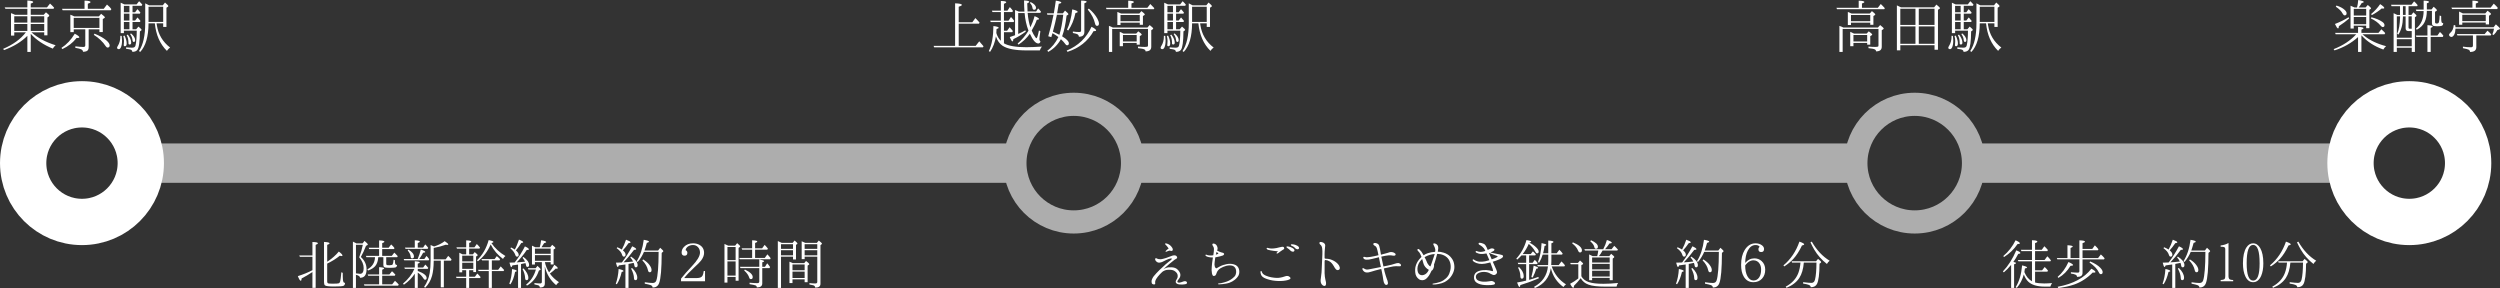
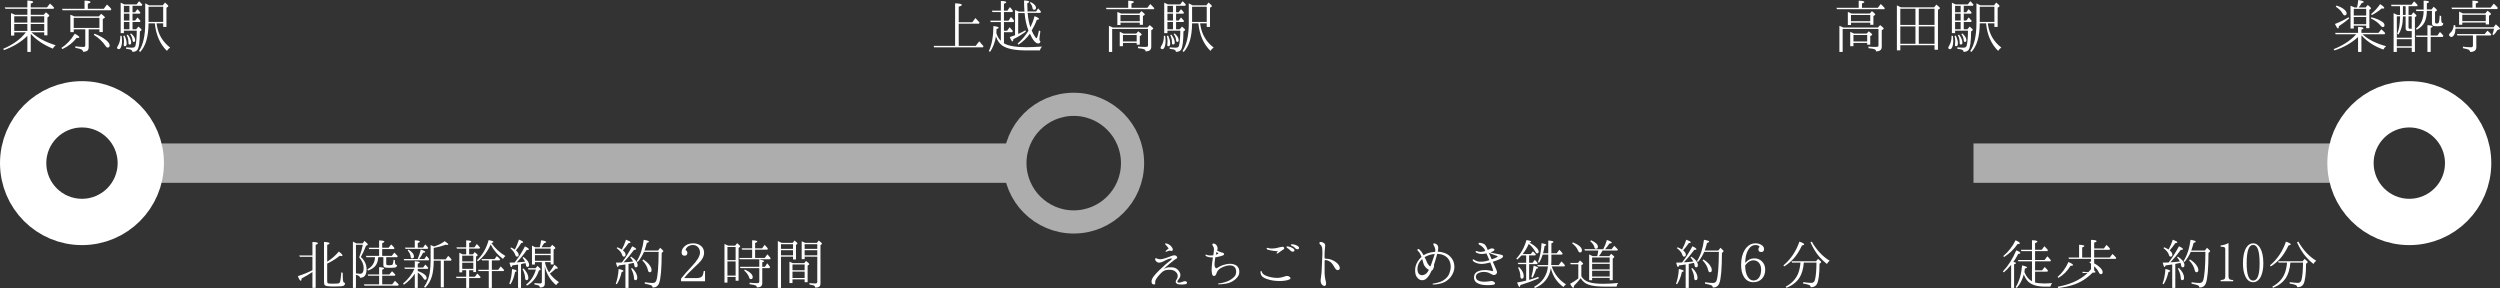
<svg xmlns="http://www.w3.org/2000/svg" id="b" data-name="レイヤー 2" width="107.962mm" height="12.441mm" viewBox="0 0 306.033 35.265">
  <rect x="0" y="0" width="306.033" height="35.265" fill="#333333" stroke="none" />
  <defs>
    <style>
      .d {
        opacity: .6;
      }

      .e {
        stroke-width: 4.819px;
      }

      .e, .f, .g {
        fill: none;
        stroke: #fff;
        stroke-miterlimit: 10;
      }

      .f {
        stroke-width: 2.835px;
      }

      .h {
        fill: #fff;
        stroke-width: 0px;
      }

      .g {
        stroke-width: 5.669px;
      }
    </style>
  </defs>
  <g id="c" data-name="text">
    <g>
      <g>
        <path class="h" d="m5.345,1.814l.28-.309c.273.21.406.343.406.413,0,.035-.021.07-.07.105l-.154.111v2.186h-.393v-.364h-1.568l.042.035c.749.658,1.729,1.177,2.921,1.548-.154.133-.273.267-.344.413-1.141-.469-2.037-1.071-2.703-1.813v2.22h-.413v-1.975c-.729.735-1.681,1.316-2.857,1.743l-.112-.146c1.212-.519,2.143-1.19,2.787-2.024h-1.422v.399h-.398V1.611c.146.042.314.111.497.203h1.506v-.735H.667l-.098-.176h2.78V.063c.476.021.714.084.714.188,0,.063-.098.126-.301.196v.455h1.989l.371-.469c.196.175.364.343.505.511l-.078.134h-2.787v.735h1.583Zm-3.601.175v.777h1.604v-.777h-1.604Zm0,.952v.841h1.604v-.841h-1.604Zm2.018-.175h1.652v-.777h-1.652v.777Zm0,1.016h1.652v-.841h-1.652v.841Z" />
        <path class="h" d="m9.151,4.125c.371.196.561.344.561.435,0,.062-.076.091-.224.091-.042,0-.077,0-.112-.007-.441.574-1.022,1.029-1.744,1.366l-.111-.147c.637-.413,1.184-.994,1.631-1.737ZM10.349.077c.483.007.729.07.729.182,0,.063-.112.134-.329.196v.624h1.947l.398-.525c.246.21.428.398.539.56l-.084.141h-5.883l-.07-.175h2.753V.077Zm.505,3.516v2.179c0,.272-.099.441-.288.504-.118.042-.252.063-.405.063-.008-.141-.085-.238-.225-.302-.105-.056-.344-.119-.715-.182v-.183c.406.049.742.077.994.077.148,0,.225-.07.225-.21v-1.947h-1.414v.344h-.414V1.8c.211.077.371.147.483.21h3.005l.28-.322c.308.231.462.379.462.435,0,.028-.021.057-.057.077l-.202.133v1.59h-.413v-.329h-1.316Zm1.316-1.407h-3.145v1.232h3.145v-1.232Zm.84,2.745c.273.238.414.448.414.623,0,.176-.084.267-.246.267-.084,0-.154-.049-.217-.141-.371-.56-.861-1.036-1.478-1.414l.091-.147c.609.252,1.078.519,1.436.812Z" />
        <path class="h" d="m14.898,4.392c.028.238.042.427.042.561,0,.371-.049.658-.147.861-.069.133-.153.203-.245.203-.146,0-.217-.063-.217-.189,0-.042.027-.105.084-.196.21-.329.314-.721.314-1.169,0-.028,0-.057-.006-.085l.175.015Zm1.771-.812l.28-.329c.26.217.385.35.385.413,0,.014-.014.028-.035.056l-.174.126c-.008,1.247-.113,2.004-.316,2.263-.125.161-.328.238-.609.238-.006-.141-.084-.231-.23-.28-.07-.028-.252-.056-.532-.091v-.183c.28.028.532.042.757.042.224,0,.35-.091.392-.266.099-.399.147-1.002.154-1.814h-1.575v.302h-.393V.329c.133.049.279.119.455.21h1.492l.308-.392c.175.168.308.308.392.42l-.076.147h-1.121v.784h.315l.287-.378c.126.126.245.266.364.427l-.07.126h-.896v.841h.315l.294-.379c.133.147.26.295.371.435l-.084.119h-.896v.89h.448Zm-1.163,1.729c0,.238-.069.351-.217.351-.098,0-.146-.049-.146-.154,0,0,0-.021.007-.049,0-.028.007-.049.007-.077.014-.112.021-.231.021-.343,0-.196-.028-.406-.084-.638l.154-.042c.174.371.258.693.258.952Zm.337-3.81v-.784h-.679v.784h.679Zm-.679.175v.841h.679v-.841h-.679Zm.679,1.016h-.679v.89h.679v-.89Zm.218,2.528c0,.154-.063.231-.197.231-.062,0-.111-.028-.133-.084,0-.007-.007-.092-.014-.267-.008-.273-.077-.546-.217-.798l.146-.063c.28.364.414.693.414.98Zm.482-.301c0,.146-.056.217-.168.217-.091,0-.141-.077-.154-.224-.021-.253-.119-.505-.294-.743l.112-.077c.336.28.504.561.504.827Zm3.383-4.266l.273-.343c.273.23.406.371.406.434,0,.028-.021.063-.062.092l-.169.111v2.347h-.399v-.435h-.812c.015.084.028.168.043.26.175,1.106.714,2.01,1.617,2.703-.154.104-.287.238-.393.406-.847-.834-1.338-1.954-1.477-3.369h-.771c-.007,1.618-.35,2.788-1.021,3.502l-.148-.112c.512-.763.764-1.904.764-3.432V.406c.217.105.371.189.47.245h1.681Zm-1.744,2.031h1.793V.826h-1.793v1.856Z" />
      </g>
      <circle class="g" cx="10.035" cy="19.969" r="7.2" />
      <g>
        <path class="h" d="m117.36,5.617h2.073l.44-.561c.154.161.329.364.525.609l-.077.126h-5.967l-.07-.175h2.634V.406c.553.021.826.084.826.196,0,.07-.126.146-.385.224v1.898h1.667l.371-.512c.161.154.336.344.518.561l-.076.126h-2.479v2.718Z" />
        <path class="h" d="m125.676,5.778c.462,0,1.086-.028,1.87-.077-.112.133-.196.287-.259.469h-1.64c-1.372,0-2.346-.188-2.928-.574-.363-.245-.63-.623-.805-1.142-.112.722-.351,1.353-.715,1.892l-.154-.091c.364-.764.554-1.786.561-3.068.428.049.645.119.645.218,0,.049-.091.098-.259.146-.015.218-.021.378-.028.49.112.379.294.693.553.953v-2.291h-1.239l-.056-.175h1.295v-1.051h-1.022l-.076-.175h1.099V.119c.441.007.659.056.659.154,0,.056-.092.119-.28.196v.833h.427l.294-.435c.141.147.273.302.386.47l-.084.14h-1.022v1.051h.561l.301-.448c.168.168.294.329.393.483l-.077.14h-1.177v1.058h.385l.309-.427c.133.14.266.294.399.462l-.077.141h-1.016v1.365c.532.315,1.457.477,2.78.477Zm.967-3.803c.364.146.546.259.546.343,0,.062-.091.098-.273.112-.14.413-.35.847-.623,1.303.119.301.273.574.448.819.057.084.099.126.126.126.084,0,.189-.315.315-.953l.175.105c-.077.483-.119.799-.119.938,0,.141.042.245.134.315-.05.161-.141.238-.273.238-.322,0-.665-.399-1.029-1.198-.371.532-.841.98-1.395,1.338l-.104-.133c.504-.428.945-.953,1.331-1.569-.253-.658-.414-1.38-.477-2.164h-.784v2.563l.034-.021c.309-.134.589-.273.841-.428l.056.161c-.524.386-1.029.693-1.52.918-.014.188-.049.279-.104.279-.085,0-.196-.175-.337-.532.379-.133.589-.203.645-.224V1.226c.077.021.231.091.477.196h.672c-.027-.364-.042-.819-.049-1.366.42.015.631.07.631.169,0,.056-.077.118-.238.182.007.49.021.819.035.994h1.05l.245-.371c.134.126.245.26.351.399l-.077.147h-1.555c.056.693.168,1.281.336,1.765.196-.399.371-.848.512-1.365Zm.175-1.016c0,.161-.077.237-.231.237-.111,0-.182-.084-.203-.245-.027-.224-.14-.42-.314-.595l.098-.105c.435.218.651.455.651.708Z" />
-         <path class="h" d="m128.208,1.807l-.049-.175h.841c.098-.539.175-1.058.245-1.555.448.062.672.147.672.245,0,.056-.104.105-.314.147-.092.581-.154.973-.196,1.162h.707l.259-.336c.273.231.414.378.414.441,0,.035-.028.056-.077.091l-.147.084c-.119,1.036-.301,1.884-.546,2.535.553.336.826.616.826.854,0,.161-.077.245-.217.245-.077,0-.141-.035-.183-.112-.161-.217-.35-.434-.574-.637-.371.665-.89,1.19-1.548,1.555l-.119-.147c.561-.398,1.016-.959,1.359-1.667-.203-.161-.441-.314-.722-.476-.007.035-.015.062-.021.077-.021.069-.049.153-.084.266-.014.077-.027.119-.035.141l-.378-.105c.267-.932.483-1.807.645-2.634h-.757Zm1.156.077c-.119.596-.28,1.261-.477,1.996.238.099.504.225.791.379l.021-.057c.189-.603.343-1.4.455-2.396h-.777l-.014.077Zm4.251,1.394c.371.189.561.337.561.441,0,.063-.063.092-.196.092-.035,0-.07,0-.105-.008-.707,1.247-1.778,2.095-3.2,2.543l-.099-.154c1.415-.588,2.424-1.555,3.04-2.914Zm-2.36-2.129c.441.099.665.203.665.309,0,.056-.091.104-.272.14-.176.841-.47,1.548-.883,2.137l-.154-.099c.322-.672.54-1.499.645-2.486Zm.876,2.773c.14,0,.21-.062.21-.188V.07c.455.007.679.056.679.146,0,.057-.091.119-.279.189v3.509c0,.393-.231.589-.673.581-.007-.153-.084-.259-.217-.322-.084-.042-.26-.076-.519-.133v-.182c.259.042.525.062.799.062Zm2.213-1.617c.119.237.182.427.182.574,0,.196-.077.287-.237.287-.119,0-.203-.099-.245-.294-.127-.567-.421-1.135-.89-1.702l.133-.119c.477.399.826.819,1.058,1.254Z" />
        <path class="h" d="m138.108.084c.462.007.693.063.693.168,0,.057-.099.112-.295.176v.524h1.947l.357-.462c.182.175.35.344.497.512l-.07.126h-5.785l-.069-.176h2.725V.084Zm2.353,3.285l.273-.302c.287.218.435.364.435.428,0,.028-.021.056-.057.084l-.182.119v2.023c0,.379-.231.567-.7.567v-.007c0-.112-.057-.188-.161-.238-.119-.062-.371-.111-.764-.146v-.196c.287.028.561.042.826.042.203,0,.322-.021.364-.056.021-.028.035-.077.035-.141v-2.003h-4.385v2.815h-.398v-3.193c.188.062.35.133.476.203h4.237Zm-1.001-1.709l.266-.302c.273.211.413.351.413.414,0,.027-.021.056-.062.084l-.168.104v1.079h-.386v-.267h-2.36v.287h-.385v-1.597c.154.056.308.119.469.196h2.214Zm-.379,2.451l.26-.28c.28.203.42.336.42.406,0,.028-.014.049-.049.07l-.189.112v1.05h-.378v-.217h-1.681v.406h-.393v-1.765c.203.084.357.161.462.217h1.548Zm-1.919-1.513h2.36v-.764h-2.36v.764Zm.302,2.479h1.681v-.792h-1.681v.792Z" />
        <path class="h" d="m142.642,4.392c.028.238.042.427.042.561,0,.371-.049.658-.147.861-.069.133-.153.203-.245.203-.146,0-.217-.063-.217-.189,0-.042.028-.105.084-.196.21-.329.315-.721.315-1.169,0-.028,0-.057-.007-.085l.175.015Zm1.771-.812l.28-.329c.26.217.386.35.386.413,0,.014-.015.028-.035.056l-.175.126c-.008,1.247-.112,2.004-.315,2.263-.126.161-.329.238-.609.238-.007-.141-.084-.231-.231-.28-.069-.028-.252-.056-.532-.091v-.183c.28.028.532.042.757.042.224,0,.35-.091.392-.266.099-.399.147-1.002.154-1.814h-1.575v.302h-.393V.329c.133.049.28.119.455.21h1.492l.308-.392c.176.168.309.308.393.42l-.077.147h-1.121v.784h.315l.287-.378c.126.126.245.266.364.427l-.07.126h-.896v.841h.315l.294-.379c.134.147.26.295.372.435l-.085.119h-.896v.89h.448Zm-1.162,1.729c0,.238-.07.351-.217.351-.099,0-.147-.049-.147-.154,0,0,0-.021.007-.049,0-.028.007-.049.007-.077.015-.112.021-.231.021-.343,0-.196-.028-.406-.084-.638l.154-.042c.175.371.259.693.259.952Zm.336-3.81v-.784h-.679v.784h.679Zm-.679.175v.841h.679v-.841h-.679Zm.679,1.016h-.679v.89h.679v-.89Zm.218,2.528c0,.154-.063.231-.196.231-.063,0-.112-.028-.134-.084,0-.007-.007-.092-.014-.267-.007-.273-.077-.546-.217-.798l.146-.063c.28.364.414.693.414.98Zm.482-.301c0,.146-.056.217-.168.217-.091,0-.14-.077-.154-.224-.021-.253-.118-.505-.294-.743l.112-.077c.336.28.504.561.504.827Zm3.383-4.266l.273-.343c.273.23.406.371.406.434,0,.028-.021.063-.062.092l-.169.111v2.347h-.398v-.435h-.812c.014.084.027.168.042.26.175,1.106.714,2.01,1.617,2.703-.153.104-.287.238-.392.406-.848-.834-1.338-1.954-1.478-3.369h-.771c-.008,1.618-.351,2.788-1.022,3.502l-.147-.112c.511-.763.764-1.904.764-3.432V.406c.217.105.371.189.469.245h1.681Zm-1.743,2.031h1.793V.826h-1.793v1.856Z" />
      </g>
      <g>
        <path class="h" d="m227.529.084c.462.007.693.063.693.168,0,.057-.099.112-.294.176v.524h1.947l.356-.462c.183.175.351.344.497.512l-.07.126h-5.785l-.069-.176h2.725V.084Zm2.353,3.285l.273-.302c.287.218.435.364.435.428,0,.028-.021.056-.056.084l-.183.119v2.023c0,.379-.231.567-.7.567v-.007c0-.112-.057-.188-.161-.238-.119-.062-.371-.111-.764-.146v-.196c.287.028.561.042.827.042.203,0,.322-.021.363-.056.021-.028.035-.077.035-.141v-2.003h-4.385v2.815h-.398v-3.193c.189.062.35.133.477.203h4.236Zm-1.001-1.709l.267-.302c.272.211.412.351.412.414,0,.027-.021.056-.062.084l-.168.104v1.079h-.385v-.267h-2.361v.287h-.385v-1.597c.154.056.309.119.469.196h2.214Zm-.378,2.451l.259-.28c.28.203.421.336.421.406,0,.028-.015.049-.05.07l-.188.112v1.05h-.379v-.217h-1.681v.406h-.392v-1.765c.203.084.356.161.461.217h1.549Zm-1.92-1.513h2.361v-.764h-2.361v.764Zm.302,2.479h1.681v-.792h-1.681v.792Z" />
        <path class="h" d="m236.762.896l.281-.336c.287.23.434.378.434.441,0,.034-.027.062-.077.091l-.168.104v4.896h-.42v-.561h-4.188v.63h-.42V.658c.146.063.314.141.497.238h4.062Zm-4.139,2.157h1.855v-1.982h-1.855v1.982Zm0,.175v2.13h1.855v-2.13h-1.855Zm4.188-2.157h-1.927v1.982h1.927v-1.982Zm0,2.157h-1.927v2.13h1.927v-2.13Z" />
        <path class="h" d="m239.063,4.392c.028.238.043.427.043.561,0,.371-.05.658-.148.861-.069.133-.153.203-.244.203-.147,0-.217-.063-.217-.189,0-.042.027-.105.084-.196.209-.329.314-.721.314-1.169,0-.028,0-.057-.007-.085l.175.015Zm1.771-.812l.281-.329c.259.217.385.35.385.413,0,.014-.014.028-.035.056l-.175.126c-.007,1.247-.112,2.004-.315,2.263-.126.161-.329.238-.609.238-.007-.141-.084-.231-.23-.28-.07-.028-.252-.056-.533-.091v-.183c.281.028.533.042.757.042s.351-.091.392-.266c.099-.399.148-1.002.154-1.814h-1.575v.302h-.393V.329c.134.049.28.119.456.21h1.491l.308-.392c.176.168.309.308.393.42l-.076.147h-1.121v.784h.314l.287-.378c.127.126.246.266.365.427l-.07.126h-.896v.841h.314l.295-.379c.133.147.259.295.371.435l-.084.119h-.896v.89h.447Zm-1.162,1.729c0,.238-.07.351-.217.351-.098,0-.146-.049-.146-.154,0,0,0-.021.006-.049,0-.028.008-.049.008-.077.014-.112.021-.231.021-.343,0-.196-.028-.406-.084-.638l.154-.042c.175.371.259.693.259.952Zm.336-3.81v-.784h-.679v.784h.679Zm-.679.175v.841h.679v-.841h-.679Zm.679,1.016h-.679v.89h.679v-.89Zm.218,2.528c0,.154-.063.231-.196.231-.062,0-.112-.028-.133-.084,0-.007-.008-.092-.014-.267-.008-.273-.078-.546-.218-.798l.147-.063c.279.364.413.693.413.98Zm.483-.301c0,.146-.057.217-.168.217-.092,0-.141-.077-.154-.224-.021-.253-.119-.505-.295-.743l.113-.077c.336.28.504.561.504.827Zm3.383-4.266l.273-.343c.272.23.406.371.406.434,0,.028-.021.063-.063.092l-.169.111v2.347h-.398v-.435h-.812c.014.084.027.168.042.26.175,1.106.714,2.01,1.618,2.703-.154.104-.287.238-.393.406-.848-.834-1.338-1.954-1.478-3.369h-.771c-.008,1.618-.35,2.788-1.022,3.502l-.147-.112c.512-.763.764-1.904.764-3.432V.406c.217.105.371.189.469.245h1.682Zm-1.744,2.031h1.793V.826h-1.793v1.856Z" />
      </g>
      <g>
        <path class="h" d="m246.785,32.21c0,.046-.078.098-.233.143v2.894h-.364v-2.821c-.279.338-.572.644-.891.916l-.117-.117c.65-.682,1.196-1.54,1.638-2.58.332.123.501.234.501.331,0,.059-.085.098-.26.104-.202.39-.403.722-.599.988.222.032.325.077.325.143Zm-.052-2.795c.351.149.526.272.526.37,0,.059-.098.091-.286.091-.429.638-.981,1.164-1.657,1.593l-.085-.13c.631-.526,1.131-1.17,1.502-1.924Zm3.49,5.284c.286,0,.611-.02.981-.045-.097.137-.169.279-.214.429h-.689c-.916,0-1.586-.201-2.009-.598-.228-.215-.409-.507-.552-.885-.169.624-.455,1.171-.858,1.646l-.137-.098c.436-.689.695-1.58.787-2.659.402.091.604.176.604.261,0,.045-.085.084-.261.116-.025.222-.052.371-.064.442.221.533.533.91.93,1.124v-2.443h-1.658l-.071-.163h1.729v-1.085h-1.294l-.064-.163h1.358v-1.17c.436.007.656.065.656.169,0,.065-.091.124-.279.183v.818h.818l.319-.436c.155.144.299.3.436.462l-.072.137h-1.501v1.085h1.163l.338-.455c.137.131.267.273.391.436l.052.065-.071.117h-1.872v1.104h.857l.319-.409c.13.117.246.24.351.377l.052.071-.071.124h-1.508v1.326c.292.077.663.116,1.104.116Z" />
-         <path class="h" d="m254.929,33.426c0,.318-.228.475-.676.468,0-.123-.059-.208-.176-.267-.098-.052-.286-.098-.572-.143v-.163c.352.033.631.053.852.053.124,0,.188-.065.188-.189v-1.437h-2.697l-.064-.162h1.3v-1.566c.429.02.644.071.644.156,0,.052-.091.11-.267.175v1.235h1.085v-2.164c.449.006.677.058.677.162,0,.059-.098.123-.293.182v.709h1.189l.318-.442c.202.195.352.352.442.481l-.078.123h-1.872v.949h1.904l.339-.442c.169.144.324.306.461.475l-.071.13h-2.633v1.678Zm-1.723-1.353c.377.163.565.286.565.371,0,.059-.104.091-.318.098-.377.63-.864,1.124-1.476,1.475l-.098-.123c.533-.448.981-1.053,1.326-1.82Zm2.809.819c.331.176.494.312.494.403,0,.052-.059.078-.183.078l-.149-.014c-.676.689-1.443,1.184-2.288,1.476-.514.176-1.15.318-1.917.429l-.085-.162c1.879-.338,3.257-1.079,4.128-2.21Zm1.085-.117c.195.201.293.377.293.533,0,.169-.078.254-.228.254-.091,0-.176-.078-.247-.241-.195-.409-.578-.806-1.138-1.195l.085-.124c.552.234.968.487,1.234.773Z" />
+         <path class="h" d="m254.929,33.426v-.163c.352.033.631.053.852.053.124,0,.188-.065.188-.189v-1.437h-2.697l-.064-.162h1.3v-1.566c.429.02.644.071.644.156,0,.052-.091.11-.267.175v1.235h1.085v-2.164c.449.006.677.058.677.162,0,.059-.098.123-.293.182v.709h1.189l.318-.442c.202.195.352.352.442.481l-.078.123h-1.872v.949h1.904l.339-.442c.169.144.324.306.461.475l-.071.13h-2.633v1.678Zm-1.723-1.353c.377.163.565.286.565.371,0,.059-.104.091-.318.098-.377.63-.864,1.124-1.476,1.475l-.098-.123c.533-.448.981-1.053,1.326-1.82Zm2.809.819c.331.176.494.312.494.403,0,.052-.059.078-.183.078l-.149-.014c-.676.689-1.443,1.184-2.288,1.476-.514.176-1.15.318-1.917.429l-.085-.162c1.879-.338,3.257-1.079,4.128-2.21Zm1.085-.117c.195.201.293.377.293.533,0,.169-.078.254-.228.254-.091,0-.176-.078-.247-.241-.195-.409-.578-.806-1.138-1.195l.085-.124c.552.234.968.487,1.234.773Z" />
        <path class="h" d="m265.076,32.925c.396.085.598.169.598.254,0,.039-.071.078-.221.11-.143.611-.338,1.111-.598,1.508l-.13-.064c.188-.501.305-1.105.351-1.808Zm.442-.852c.416-.546.818-1.183,1.215-1.924.332.149.494.267.494.351,0,.059-.091.092-.272.092-.436.591-.858,1.099-1.268,1.521.396-.02.786-.052,1.157-.098-.065-.155-.176-.324-.339-.507l.092-.098c.539.352.806.696.806,1.047,0,.176-.071.267-.221.267-.098,0-.163-.085-.188-.247-.007-.091-.033-.188-.078-.299-.318.064-.526.11-.631.13v2.938h-.377v-2.874l-.078.014c-.162.025-.409.059-.728.104-.046.13-.091.195-.13.195-.072,0-.15-.182-.228-.533.279-.007.5-.013.663-.02l.064-.006.046-.053Zm.461-2.729c.364.13.553.233.553.318,0,.059-.084.091-.247.104-.233.345-.468.644-.688.878.221.182.331.357.331.526,0,.162-.071.247-.221.247-.091,0-.163-.078-.208-.228-.085-.286-.306-.553-.663-.812l.084-.11c.195.078.377.176.546.279.202-.364.371-.767.514-1.202Zm1.378,4.654c0,.201-.071.299-.221.299-.117,0-.176-.085-.182-.254-.007-.345-.124-.728-.352-1.163l.117-.078c.423.409.637.812.637,1.196Zm2.549-3.328l.26-.339c.254.228.384.364.384.41,0,.025-.02.064-.065.098l-.137.116c-.006,1.931-.11,3.173-.318,3.712-.137.357-.403.533-.793.533-.007-.144-.091-.24-.247-.299-.117-.046-.351-.104-.715-.176v-.176c.384.059.708.091.969.091.228,0,.377-.104.448-.305.176-.533.273-1.703.279-3.504h-1.794c-.182.436-.436.845-.761,1.241l-.13-.098c.442-.688.729-1.56.864-2.619.423.065.638.143.638.228,0,.052-.085.104-.26.149-.111.409-.208.715-.286.937h1.664Zm-1.06,1.761c.175.234.26.436.26.618,0,.188-.071.279-.221.279-.117,0-.188-.085-.222-.26-.084-.41-.312-.807-.683-1.196l.092-.117c.338.208.598.436.773.676Z" />
        <path class="h" d="m271.836,34.277c.28-.014.449-.065.508-.163.038-.064.058-.175.058-.331v-3.25c0-.156-.045-.247-.143-.286-.059-.026-.201-.039-.423-.046v-.155c.352-.033.677-.137.962-.3v4.037c0,.215.053.351.15.416.077.045.221.071.422.078v.149h-1.534v-.149Z" />
        <path class="h" d="m276.678,30.364c.254.441.384,1.06.384,1.872,0,.624-.091,1.131-.267,1.534-.228.513-.56.773-.981.773-.403,0-.715-.228-.942-.689-.202-.409-.306-.949-.306-1.618,0-.858.143-1.509.422-1.944.222-.338.494-.507.819-.507.352,0,.644.195.871.579Zm-1.657,1.865c0,1.41.26,2.119.793,2.119s.793-.702.793-2.112c0-1.509-.26-2.256-.793-2.256s-.793.747-.793,2.249Z" />
        <path class="h" d="m279.831,29.577c.391.137.585.247.585.332,0,.059-.091.104-.272.143-.325.683-.676,1.229-1.054,1.639-.292.318-.656.63-1.111.923l-.104-.13c.896-.748,1.547-1.717,1.956-2.906Zm-.903,2.567l-.052-.162h2.99l.247-.292c.253.201.383.331.383.39,0,.032-.025.064-.064.098l-.137.104c-.007,1.274-.117,2.106-.318,2.49-.144.26-.396.39-.761.39,0-.13-.084-.228-.247-.293-.123-.052-.351-.104-.683-.155v-.176c.436.059.78.091,1.021.091.222,0,.371-.137.436-.409.11-.448.169-1.145.176-2.074h-1.547c-.065.787-.247,1.411-.553,1.879-.338.514-.858.917-1.573,1.209l-.091-.143c.761-.41,1.274-.969,1.54-1.664.144-.384.228-.812.267-1.281h-1.033Zm4.608-.227c-.13.091-.24.221-.338.396-.637-.501-1.157-1.086-1.547-1.749-.149-.254-.306-.553-.468-.897l.162-.091c.599,1.047,1.333,1.827,2.19,2.341Z" />
      </g>
      <g>
        <path class="h" d="m141.063,34.758c-.078-.059-.098-.162-.098-.338,0-.169.143-.441.266-.604.124-.162.494-.559.677-.734.182-.169.565-.533.767-.715.201-.183.539-.436.644-.521.098-.084.149-.143.117-.194-.026-.046-.241.006-.364.045-.13.039-.409.169-.617.279-.208.117-.416.176-.585.176-.169-.007-.292-.098-.396-.228-.085-.11-.085-.267-.032-.299.064-.046.148-.007.214.039.071.039.208.071.39.071.189,0,.488-.098.677-.149.188-.059.559-.208.754-.279.194-.071.416-.071.514.02.097.091.13.182.091.267-.025.064-.215.143-.299.201-.078.052-.357.273-.592.475-.24.201-.494.416-.787.702.222-.149.424-.221.638-.247.208-.02.571-.013.793.071.222.078.416.273.546.494.117.188.13.338.098.514-.025.149-.13.306-.24.436-.092.117-.15.208-.092.292.046.059.137.072.254.065.156-.02.332-.098.461-.144.131-.045.3-.052.378.026.077.078.097.195.007.254-.092.059-.293.091-.533.098-.234.006-.462-.007-.631-.092-.201-.11-.176-.267-.13-.396.02-.052.085-.149.11-.194.071-.111.13-.273.091-.494-.039-.176-.124-.286-.292-.423-.183-.156-.391-.195-.65-.208s-.449.007-.67.104c-.221.097-.318.194-.553.441-.188.195-.351.41-.455.579-.104.175-.143.351-.129.441.013.091.025.176-.046.215-.065.032-.202.02-.292-.046Zm1.631-4.784c-.059-.045-.084-.123-.059-.162.033-.032.123-.02.215.007.091.025.247.097.357.182.11.084.201.195.286.325s.11.306.007.363c-.098.053-.183.033-.248,0-.025-.013-.07-.013-.109-.013-.033.007-.104.032-.176.059-.078.026-.24.117-.279.078s.02-.104.137-.215c.051-.052.129-.11.201-.136.059-.026-.039-.144-.104-.234-.065-.098-.169-.201-.228-.254Z" />
        <path class="h" d="m148.141,31.274c.149.006.254-.007.383-.026.053-.306.078-.56.078-.729.007-.182-.059-.331-.123-.416-.071-.084-.098-.194-.039-.26.059-.071.299-.013.416.104.117.123.182.279.195.455,0,.084-.026.182-.059.267.025.019.059.038.098.058.13.072.338.15.441.176.111.02.254.046.306.144.052.091-.059.194-.155.233-.183.078-.54.149-.801.202-.031.013-.07.013-.109.02-.014.058-.02.11-.026.155-.026.208-.078.533-.078.709s.046.318.124.416c.051.071.109.078.162.039.052-.039.195-.117.377-.208.267-.144.553-.222.826-.279.266-.053.598-.065.902.032.312.091.494.267.592.539.085.234.078.572-.025.787-.104.214-.312.436-.501.578-.188.144-.39.26-.63.345-.234.084-.611.143-.826.162s-.371.033-.455.033c-.091-.007-.11-.039-.11-.053,0-.02.013-.064.091-.064.072,0,.162-.007.267-.026.202-.045.462-.11.734-.208.325-.123.65-.318.937-.624.207-.234.227-.617.149-.877-.071-.254-.28-.397-.455-.436-.176-.046-.442-.046-.688.013-.248.064-.533.176-.716.292-.188.111-.306.241-.384.357-.084.117-.11.267-.168.391-.059.13-.104.169-.195.195-.085.02-.176.02-.221-.053-.078-.117-.131-.363-.137-.637,0-.279.032-.572.059-.864.02-.222.059-.455.098-.696-.124,0-.248-.006-.339-.019-.188-.02-.357-.065-.462-.131-.078-.039-.148-.123-.097-.175.058-.053.116-.014.201.02.078.032.169.045.364.059Zm.786-.442c-.013.032-.026.064-.032.098-.02.059-.039.143-.059.247.117-.039.201-.072.254-.098.064-.032.059-.091.032-.098-.026-.013-.091-.052-.163-.11-.006-.013-.02-.026-.032-.039Z" />
        <path class="h" d="m154.628,33.543c.195.162.43.253.677.324.403.117.897.169,1.202.144.312-.02.702-.144.839-.195.136-.052.299-.045.403,0,.104.052.207.137.221.215.02.078-.033.156-.318.247-.286.084-.754.143-1.223.117-.461-.02-.806-.072-1.222-.202-.351-.104-.585-.233-.708-.364-.124-.123-.176-.305-.195-.441-.02-.13.013-.215.059-.221.059-.007.098.077.117.143.025.059.059.156.148.234Zm1.82-2.776c-.156-.006-.318-.025-.565-.064-.253-.039-.513-.078-.656-.124-.144-.052-.208-.155-.169-.201.059-.065.149-.039.228-.007.085.033.26.053.403.053.143,0,.357-.02.564-.059.215-.039.508-.137.684-.156.168-.013.233.026.266.156.033.123-.084.169-.207.24-.085.046-.131.084-.229.156-.091.071-.227.162-.312.228-.085.059-.137.064-.169.039-.039-.039-.02-.078.013-.111.032-.025.149-.149.149-.149Zm1.515-.097c-.104-.111-.233-.215-.416-.339-.058-.039-.091-.091-.058-.136.019-.039.084-.033.116-.033.117.007.247.039.396.092.149.052.364.169.429.292.072.117.007.228-.098.26-.104.026-.266-.032-.37-.136Zm.572-.3c-.104-.13-.228-.208-.442-.299-.064-.025-.091-.091-.064-.137.02-.032.084-.032.117-.032.117,0,.246.02.402.065.15.045.371.155.442.272.078.117.013.234-.091.267-.098.032-.267-.026-.364-.137Z" />
        <path class="h" d="m162.149,32.028v.942c-.007.253-.007.669.032.91.032.24.085.441.13.637.039.201.02.468-.156.487-.169.014-.338-.13-.422-.299-.085-.176-.085-.409-.046-.611.032-.194.065-.461.091-.779.026-.319.039-.768.053-1.157.012-.396.031-.734.045-1.04.006-.306.006-.507-.025-.722-.033-.208-.092-.338-.209-.429-.11-.098-.162-.215-.11-.293.059-.078.188-.059.3-.032.109.025.266.104.344.233.078.131.039.293.026.396-.02.111-.032.306-.046.533-.006.222-.02.481-.006.768,0,.091.084.091.148.098.326.013.508.045.793.169.28.123.494.267.703.494.207.227.338.61.059.715-.279.104-.436-.222-.592-.488-.156-.266-.318-.448-.501-.559-.162-.098-.306-.149-.481-.169-.104-.013-.129.059-.129.195Z" />
-         <path class="h" d="m170.384,30.858c.169.02.331.097.403.169.064.071.098.201-.033.253-.13.052-.299,0-.455-.02s-.448,0-.76.059c-.144.026-.293.065-.449.098.046.228.104.494.176.812.02.104.052.24.084.39.156-.032.318-.064.475-.097.332-.065.748-.17.93-.241.176-.064.357-.098.462-.078.104.026.247.104.272.208.033.111,0,.188-.149.188-.149.007-.292-.013-.454-.013-.195-.007-.396.032-.812.124-.229.052-.455.097-.67.149.032.149.064.299.091.416.078.286.194.663.267.852.071.188.13.318.137.48.013.124-.02.222-.131.26-.098.033-.207-.02-.266-.104-.085-.124-.131-.26-.17-.507-.032-.247-.078-.54-.156-.91-.031-.149-.058-.286-.09-.416-.059.013-.124.026-.189.039-.377.084-.779.208-1.033.286s-.409.117-.592.098c-.176-.014-.292-.092-.396-.222-.11-.137-.129-.253-.078-.292.059-.046.137.006.195.039.065.039.117.084.26.11.144.025.371-.026.572-.065.338-.059.631-.117.982-.194.084-.014.155-.033.233-.046-.026-.124-.052-.247-.085-.396-.059-.293-.11-.546-.162-.8-.091.026-.182.046-.267.071-.306.072-.695.176-.942.215-.254.032-.43.026-.553-.039-.149-.091-.182-.221-.13-.267.065-.052.156-.025.272.007.124.032.307.013.618-.032.267-.039.637-.124.949-.202-.007-.039-.013-.078-.02-.117-.078-.377-.124-.565-.176-.728-.059-.169-.13-.247-.267-.318-.13-.065-.195-.169-.162-.247.039-.104.221-.104.37-.059.156.052.28.11.351.331.065.222.124.521.163.787.007.078.026.176.046.286.292-.072.578-.144.779-.208.229-.085.391-.137.56-.11Z" />
        <path class="h" d="m173.251,33.412c-.033-.292-.039-.624.084-.968.124-.345.293-.599.553-.871.039-.046.078-.085.123-.124-.058-.149-.109-.279-.162-.377-.071-.143-.143-.233-.234-.312-.077-.065-.148-.169-.084-.241.053-.071.149-.039.234.033.064.052.123.117.234.253.078.11.188.286.272.442.149-.104.312-.188.494-.247.272-.098.56-.149.917-.176.02-.13.025-.228.012-.312-.025-.169-.097-.312-.162-.436-.045-.085-.104-.188-.064-.254.039-.064.227-.013.305.026s.209.13.261.306c.046.162.026.396-.032.656.253,0,.461.039.715.117.312.091.611.26.825.494.208.233.357.448.436.773.078.318.085.669-.007.955-.071.24-.195.526-.441.826-.182.221-.43.409-.689.552-.215.11-.48.188-.76.241-.254.052-.475.059-.579.059s-.156-.02-.156-.053c0-.032.039-.052.11-.064.085-.014.229-.046.41-.078.279-.059.585-.156.838-.325.455-.306.703-.631.832-1.209.131-.578.007-1.111-.292-1.469-.3-.352-.773-.546-1.313-.553-.059.215-.123.429-.188.683-.066.247-.137.448-.202.624.007.039.007.084.007.123.006.137-.059.325-.111.43-.045.077-.109.169-.194.201-.059.137-.124.267-.183.37-.148.286-.37.56-.578.689-.201.123-.507.169-.773-.013-.267-.183-.43-.481-.455-.774Zm.325-.084c.091.26.318.39.565.357.254-.032.468-.176.611-.384.052-.064.104-.162.156-.267-.066-.045-.144-.091-.222-.149-.176-.13-.338-.357-.409-.539-.065-.176-.104-.391-.183-.644-.214.201-.384.441-.468.656-.143.332-.143.709-.052.969Zm.923-1.911c-.039.02-.072.039-.11.065.077.149.182.338.247.513.078.222.221.442.312.521.052.052.117.084.156.098.039-.098.078-.202.117-.306.136-.371.233-.65.351-1.033.026-.065.039-.131.059-.183-.436.032-.806.149-1.131.325Z" />
        <path class="h" d="m181.011,29.76c.032-.059.13-.039.202-.033.084.007.253.046.436.13.162.078.246.254.338.43.032.078.084.188.13.312.136-.059.253-.123.318-.149.098-.045.24-.071.409,0,.17.078.092.195-.025.279-.065.046-.201.104-.371.163.053.02.104.039.143.052.092.02.521.11.696.144.169.025.409.071.585.13.169.052.162.228.006.344-.148.117-.402.234-.754.352-.123.045-.26.084-.39.123.124.28.364.826.423.949.059.144.123.299.091.409-.032.117-.149.222-.286.261-.13.045-.305-.033-.507-.149-.195-.124-.384-.195-.688-.215-.307-.02-.611.026-.871.182-.189.111-.268.338-.215.546.052.215.215.319.461.391.24.078.56.084.754.071.202-.013.469-.059.605-.078.129-.02.266.02.39.098.124.085.144.208.091.267-.052.059-.162.098-.416.123-.254.026-.702.026-1.06-.025-.364-.052-.722-.195-.897-.396-.175-.208-.221-.526-.129-.8.09-.273.324-.416.571-.5.247-.092.618-.124.878-.111.26.007.572.078.637.098.059.02.117.065.176.014.052-.039,0-.176-.033-.3-.032-.104-.175-.48-.279-.747-.098.025-.188.045-.254.064-.214.059-.545.124-.779.124-.24,0-.461-.046-.644-.11-.183-.065-.318-.144-.403-.222-.078-.077-.091-.175-.059-.208.059-.052.131-.006.189.039.129.098.402.202.598.222.201.02.494,0,.721-.046.163-.032.352-.084.521-.137-.091-.221-.188-.441-.272-.63-.026-.065-.059-.13-.085-.195-.279.059-.514.071-.702.059-.208-.013-.396-.085-.507-.137-.117-.052-.144-.123-.098-.188.039-.052.124-.032.208.007.078.039.215.064.396.071.156,0,.377-.052.566-.117-.033-.059-.053-.11-.066-.143-.051-.11-.168-.267-.318-.384-.104-.085-.207-.156-.324-.215s-.137-.149-.104-.214Zm1.261,1.189h-.013c.02.032.026.064.039.091.052.143.195.468.306.708.267-.091.48-.182.565-.228.071-.032.183-.097.169-.136-.02-.039-.143-.078-.285-.124-.144-.052-.41-.156-.521-.201-.065-.02-.176-.071-.261-.11Z" />
        <path class="h" d="m187.186,32.171h.423l.267-.364c.156.149.273.28.357.396l-.071.131h-.976v1.924c.384-.104.761-.228,1.131-.364l.053.176c-.787.338-1.541.61-2.256.825-.02.156-.059.234-.104.234-.078,0-.176-.183-.299-.546.409-.072.779-.15,1.111-.234v-2.015h-.969l-.059-.163h1.027v-.91h-.566c-.148.169-.324.338-.532.514l-.11-.11c.592-.656,1.008-1.417,1.248-2.281.39.058.578.123.578.194,0,.046-.071.085-.228.117v.007c.338.162.624.363.858.598.188.188.285.357.285.494,0,.149-.064.221-.194.221-.071,0-.149-.064-.215-.194-.201-.377-.468-.696-.806-.963-.201.462-.449.878-.741,1.242h.981l.267-.332c.085.072.202.188.364.371l-.072.123h-.754v.91Zm-.662,1.625c0,.215-.072.318-.229.318-.117,0-.182-.098-.182-.299-.006-.351-.098-.702-.285-1.053l.123-.071c.383.383.572.747.572,1.104Zm1.215-1.28c.364.11.547.201.547.279,0,.052-.072.085-.222.104-.11.357-.26.715-.442,1.072l-.168-.052c.129-.455.227-.924.285-1.404Zm1.787-3.068c.43.02.638.071.638.163,0,.058-.085.116-.253.175v1.216h.649l.325-.429c.149.136.285.292.409.468l-.077.123h-1.307v.8c0,.156-.007.318-.02.487h.916l.338-.448c.149.137.273.273.377.409l.053.072-.078.13h-1.547c.324.93.909,1.664,1.748,2.197-.123.091-.228.194-.312.324-.793-.571-1.307-1.339-1.54-2.308-.188,1.151-.839,1.964-1.95,2.432l-.11-.144c1.026-.565,1.593-1.397,1.703-2.502h-1.241l-.065-.163h1.325c.014-.175.02-.338.02-.494v-.793h-.682c-.092.325-.234.65-.43.988l-.148-.064c.253-.65.396-1.424.441-2.327.383.071.578.143.578.221,0,.039-.071.084-.214.13-.039.312-.098.598-.169.852l-.014.039h.637v-1.554Z" />
        <path class="h" d="m193.46,34.102c-.202.267-.462.559-.781.878,0,.162-.031.247-.09.247-.092,0-.222-.163-.384-.488.357-.188.688-.409,1.001-.656v-1.735h-.924l-.07-.163h.949l.253-.299c.253.208.384.345.384.403,0,.032-.02.059-.065.078l-.155.084v1.358c.168.319.461.56.877.709.409.149,1.027.221,1.833.221.533,0,1.131-.032,1.788-.104-.098.137-.156.279-.189.448h-1.404c-.909,0-1.592-.078-2.027-.24-.423-.149-.741-.41-.955-.787-.014.014-.026.033-.039.046Zm.188-3.465c0,.176-.078.267-.233.267-.098,0-.176-.071-.234-.221-.13-.332-.377-.631-.728-.891l.084-.13c.741.312,1.111.637,1.111.975Zm1.248,3.666h-.363v-3.159c.13.059.273.124.429.208h.56c.052-.175.09-.409.129-.688h-1.631l-.072-.163h2.314c.189-.37.338-.747.442-1.124.403.13.599.24.599.331,0,.059-.098.092-.287.098-.123.202-.299.43-.533.695h.801l.318-.409c.137.117.266.247.39.39l.065.072-.072.11h-1.807c-.156.292-.306.52-.449.688h1.268l.229-.285c.26.201.383.331.383.383,0,.033-.02.059-.052.091l-.137.111v2.651h-.37v-.286h-2.152v.286Zm.709-4.095c0,.162-.084.247-.247.247-.098,0-.163-.071-.194-.221-.046-.228-.209-.462-.494-.696l.09-.13c.56.247.846.514.846.8Zm1.443,1.931v-.624h-2.152v.624h2.152Zm0,.838v-.676h-2.152v.676h2.152Zm0,.878v-.715h-2.152v.715h2.152Z" />
        <path class="h" d="m205.516,32.925c.396.085.598.169.598.254,0,.039-.07.078-.221.11-.143.611-.338,1.111-.598,1.508l-.13-.064c.188-.501.306-1.105.351-1.808Zm.442-.852c.416-.546.819-1.183,1.216-1.924.331.149.494.267.494.351,0,.059-.092.092-.273.092-.436.591-.857,1.099-1.268,1.521.396-.02.787-.052,1.157-.098-.065-.155-.176-.324-.339-.507l.092-.098c.539.352.806.696.806,1.047,0,.176-.071.267-.221.267-.098,0-.163-.085-.188-.247-.007-.091-.033-.188-.078-.299-.318.064-.526.11-.631.13v2.938h-.377v-2.874l-.078.014c-.162.025-.409.059-.728.104-.046.13-.091.195-.13.195-.072,0-.15-.182-.228-.533.279-.007.501-.013.663-.02l.064-.006.046-.053Zm.462-2.729c.363.13.553.233.553.318,0,.059-.085.091-.248.104-.233.345-.468.644-.688.878.221.182.331.357.331.526,0,.162-.071.247-.221.247-.091,0-.162-.078-.208-.228-.085-.286-.306-.553-.663-.812l.084-.11c.195.078.377.176.547.279.201-.364.37-.767.514-1.202Zm1.377,4.654c0,.201-.07.299-.221.299-.117,0-.176-.085-.182-.254-.006-.345-.123-.728-.352-1.163l.117-.078c.423.409.637.812.637,1.196Zm2.549-3.328l.26-.339c.254.228.384.364.384.41,0,.025-.02.064-.065.098l-.137.116c-.006,1.931-.109,3.173-.318,3.712-.137.357-.402.533-.793.533-.006-.144-.091-.24-.246-.299-.117-.046-.352-.104-.716-.176v-.176c.384.059.708.091.969.091.228,0,.377-.104.448-.305.176-.533.273-1.703.279-3.504h-1.793c-.183.436-.436.845-.762,1.241l-.129-.098c.441-.688.728-1.56.863-2.619.424.065.638.143.638.228,0,.052-.085.104-.26.149-.11.409-.208.715-.286.937h1.664Zm-1.06,1.761c.175.234.26.436.26.618,0,.188-.071.279-.221.279-.117,0-.188-.085-.222-.26-.084-.41-.312-.807-.682-1.196l.091-.117c.338.208.598.436.773.676Z" />
        <path class="h" d="m214.753,31.625c.346,0,.645.11.885.325.299.267.448.617.448,1.06,0,.455-.13.818-.396,1.104s-.617.43-1.053.43c-.521,0-.917-.234-1.183-.696-.215-.357-.319-.832-.319-1.417,0-.747.144-1.352.436-1.826.339-.546.78-.819,1.326-.819.312,0,.565.078.773.228.183.13.272.286.272.468,0,.247-.116.371-.351.371-.228,0-.338-.117-.338-.345,0-.123.052-.221.149-.292-.091-.15-.254-.222-.494-.222-.396,0-.708.222-.949.67-.207.39-.318.896-.324,1.521.312-.37.682-.559,1.117-.559Zm-.844,2.19c.188.345.441.521.74.521.293,0,.526-.13.695-.377.162-.241.24-.56.24-.963,0-.279-.059-.513-.175-.701-.176-.286-.436-.43-.773-.43-.183,0-.364.059-.553.176-.13.091-.247.195-.345.312-.064.085-.104.131-.104.144,0,.546.091.988.273,1.319Z" />
        <path class="h" d="m220.272,29.577c.39.137.584.247.584.332,0,.059-.09.104-.272.143-.325.683-.676,1.229-1.054,1.639-.292.318-.656.63-1.111.923l-.104-.13c.896-.748,1.547-1.717,1.957-2.906Zm-.904,2.567l-.052-.162h2.99l.247-.292c.254.201.383.331.383.39,0,.032-.025.064-.064.098l-.137.104c-.006,1.274-.117,2.106-.318,2.49-.143.26-.396.39-.76.39,0-.13-.085-.228-.248-.293-.123-.052-.351-.104-.682-.155v-.176c.436.059.779.091,1.02.091.222,0,.371-.137.436-.409.111-.448.17-1.145.176-2.074h-1.547c-.064.787-.247,1.411-.553,1.879-.338.514-.857.917-1.572,1.209l-.092-.143c.761-.41,1.274-.969,1.541-1.664.143-.384.227-.812.266-1.281h-1.033Zm4.609-.227c-.131.091-.24.221-.338.396-.638-.501-1.158-1.086-1.548-1.749-.149-.254-.306-.553-.468-.897l.162-.091c.599,1.047,1.333,1.827,2.191,2.341Z" />
      </g>
      <g>
        <path class="h" d="m38.244,29.623c.448.007.67.059.67.162,0,.053-.091.117-.273.188v5.266h-.396v-1.938c-.423.286-.864.546-1.319.78-.014.188-.045.286-.11.286-.091,0-.208-.188-.357-.565.656-.208,1.255-.448,1.787-.729v-1.638h-1.534l-.084-.162h1.618v-1.651Zm1.853,2.386c.539-.352,1.002-.761,1.379-1.216.305.228.447.39.447.487,0,.046-.031.065-.109.065-.046,0-.124-.014-.222-.039-.416.345-.923.663-1.54.962v2.19c0,.117.039.188.11.228.071.026.272.039.598.039.396,0,.631-.02.708-.046.092-.039.156-.13.183-.279.039-.162.078-.468.117-.916l.013-.156.176.071v.409c0,.371.032.605.091.716.032.071.098.104.188.104-.006.195-.071.312-.201.364-.137.052-.52.078-1.138.078-.638,0-1.015-.046-1.118-.137-.078-.071-.117-.208-.117-.403v-4.914c.455.02.676.078.676.176,0,.059-.09.117-.285.182v2.067l.045-.032Z" />
        <path class="h" d="m44.386,29.799l.234-.312c.272.228.409.377.409.442,0,.025-.02.045-.059.071l-.169.098c-.208.539-.416.994-.63,1.358.467.423.701.923.701,1.502,0,.701-.266,1.053-.799,1.046,0-.162-.17-.286-.501-.37v1.612h-.37v-5.669c.091.039.207.098.357.176l.078.046h.747Zm-.812,3.666c.241.032.409.052.507.052.293,0,.436-.234.436-.702,0-.442-.182-.884-.553-1.326l.033-.078c.188-.48.324-.962.416-1.449h-.839v3.504Zm3.212,1.339h1.221l.346-.429c.201.175.357.331.461.468l-.084.123h-4.121l-.059-.162h1.858v-1.047h-1.333l-.064-.162h1.397v-.891c.409.02.618.064.618.143,0,.046-.078.104-.24.176v.572h.883l.318-.391c.117.098.254.234.416.423l-.084.13h-1.533v1.047Zm1.176-3.484l.306-.396.169.163c.071.064.156.155.254.272l-.072.124h-1.339v.793c0,.091.032.149.085.169.039.02.137.025.312.025.228,0,.358-.039.39-.11.059-.104.092-.292.111-.565l.162.052c0,.267.026.436.064.501.033.059.098.091.202.091-.013.169-.085.273-.222.306-.097.025-.338.039-.721.039-.332,0-.533-.026-.611-.078-.084-.046-.123-.144-.123-.299v-.923h-.625c-.031.461-.148.818-.357,1.072-.188.228-.486.416-.891.559l-.084-.143c.598-.325.91-.819.936-1.488h-1.053l-.064-.163h1.618v-.832h-1.216l-.052-.162h1.268v-.897c.429.007.644.059.644.156,0,.059-.091.117-.266.176v.565h.785l.312-.403c.162.137.299.286.41.448l-.072.117h-1.436v.832h1.176Z" />
        <path class="h" d="m49.444,34.849l-.111-.13c.637-.539,1.105-1.137,1.398-1.807h-1.171l-.065-.162h1.281v-.768c.402.02.611.071.611.144,0,.045-.085.097-.248.155v.469h.657l.272-.364c.144.149.268.286.357.409l-.07.117h-1.217v.26c.729.267,1.086.546,1.086.852,0,.149-.064.221-.195.221-.064,0-.129-.052-.194-.162-.163-.267-.39-.514-.696-.715v1.879h-.363v-1.742c-.338.513-.78.962-1.332,1.345Zm2.066-4.315c.364.13.546.233.546.312,0,.052-.085.085-.26.091-.098.202-.26.455-.475.768h.624l.267-.377c.13.137.241.272.331.409l-.071.13h-2.989l-.065-.162h1.71c.168-.384.292-.773.383-1.17Zm-.734-1.118c.41.02.617.078.617.162,0,.053-.084.11-.254.169v.56h.657l.26-.391c.13.124.234.247.319.364l.045.065-.078.123h-2.697l-.078-.162h1.209v-.891Zm-.104,1.982c0,.162-.078.24-.229.24-.104,0-.162-.078-.175-.233-.02-.241-.137-.488-.364-.748l.091-.104c.448.267.677.552.677.845Zm2.418.611c-.007.688-.072,1.273-.202,1.748-.155.572-.435,1.06-.845,1.47l-.13-.111c.351-.493.578-1.065.688-1.703.072-.448.111-.968.111-1.566v-1.853c.168.059.312.124.422.176.514-.156.943-.37,1.301-.65.292.188.441.325.441.396,0,.046-.039.065-.117.065-.059,0-.117-.007-.188-.026-.429.156-.917.293-1.481.396v1.392h1.469l.306-.423c.162.144.299.293.409.448l-.064.137h-.878v3.264h-.377v-3.264h-.864v.104Z" />
        <path class="h" d="m57.068,31.131v-.695h-1.131l-.065-.163h1.196v-.851c.416.013.618.064.618.155,0,.053-.085.104-.254.163v.532h.65l.285-.402c.137.13.267.272.396.441l-.071.124h-1.261v.695h.461l.221-.272c.241.194.365.324.365.377,0,.025-.02.052-.059.077l-.144.098v1.892h-.338v-.228h-.507v.8h.708l.286-.39c.123.11.26.253.41.436l-.065.116h-1.339v1.21h-.364v-1.21h-1.183l-.065-.162h1.248v-.8h-.487v.267h-.352v-2.405c.111.053.24.117.384.195h.455Zm.871.163h-1.358v.701h1.358v-.701Zm-1.358.864v.754h1.358v-.754h-1.358Zm5.291-.819c-.13.098-.234.215-.299.357-.65-.487-1.157-1.079-1.508-1.774-.364.858-.891,1.541-1.566,2.061l-.111-.123c.676-.638,1.15-1.463,1.43-2.471.391.071.586.149.586.228,0,.052-.085.098-.254.13.436.638,1.008,1.17,1.723,1.593Zm-1.664,1.684h.779l.307-.416c.129.124.272.273.422.448l-.078.13h-1.43v2.062h-.377v-2.062h-1.248l-.053-.162h1.301v-1.15h-.812l-.092-.162h1.619l.267-.358c.013.02.052.046.11.092.084.064.182.162.299.292l-.078.137h-.936v1.15Z" />
        <path class="h" d="m62.684,32.938c.383.071.572.149.572.228,0,.045-.065.084-.202.116-.124.638-.312,1.145-.571,1.521l-.137-.071c.188-.494.299-1.093.338-1.794Zm1.572-2.776c.326.144.488.261.488.357,0,.059-.085.085-.267.085-.325.5-.735,1.001-1.229,1.515.429-.032.767-.059,1.021-.085-.053-.13-.149-.286-.299-.48l.104-.104c.462.345.695.67.695.981,0,.163-.071.247-.215.247-.09,0-.148-.078-.168-.24-.007-.071-.026-.149-.059-.234-.162.039-.345.078-.547.117v2.926h-.363v-2.86c-.169.032-.403.064-.695.098-.046.143-.092.214-.131.214-.064,0-.143-.188-.227-.553.227-.006.441-.013.643-.019.508-.657.924-1.313,1.248-1.964Zm-.728-.832c.345.13.521.241.521.318,0,.053-.078.085-.234.092-.195.312-.416.617-.663.91.228.201.345.383.345.539,0,.149-.072.228-.215.228-.091,0-.156-.071-.208-.221-.098-.286-.299-.546-.591-.787l.077-.117c.163.072.312.156.455.254.176-.299.345-.708.514-1.216Zm1.15,4.693c0,.183-.071.273-.221.273-.11,0-.169-.091-.176-.273-.02-.357-.124-.722-.318-1.092l.117-.078c.396.416.598.806.598,1.17Zm1.118-1.476c.254.228.384.371.384.423,0,.039-.026.059-.065.078l-.149.078c-.267.825-.754,1.437-1.462,1.839l-.098-.13c.572-.448.969-1.06,1.195-1.84h-.916l-.059-.162h.942l.228-.286Zm-.312-.461v.292h-.363v-2.308c.149.059.285.124.409.195h.54c.078-.254.13-.54.168-.852.416.059.625.13.625.221,0,.046-.085.091-.254.13-.13.222-.24.391-.324.501h1.072l.24-.299c.26.201.39.338.39.396,0,.032-.02.064-.065.084l-.155.098v1.826h-.357v-.285h-.708c.09.448.266.871.513,1.261.215-.247.429-.56.644-.937.279.188.416.325.416.41,0,.052-.045.078-.137.078-.025,0-.064-.007-.11-.02-.162.175-.403.383-.715.61.292.41.663.761,1.111,1.054-.136.097-.253.221-.345.363-.708-.591-1.17-1.352-1.385-2.288v2.094c0,.331-.201.494-.61.487-.007-.13-.071-.221-.195-.273-.058-.02-.221-.059-.468-.11v-.169c.267.032.5.052.702.052.136,0,.208-.064.208-.188v-2.424h-.846Zm1.925-1.658h-1.925v.638h1.925v-.638Zm0,.8h-1.925v.695h1.925v-.695Z" />
        <path class="h" d="m75.729,32.925c.396.085.598.169.598.254,0,.039-.07.078-.221.11-.143.611-.338,1.111-.598,1.508l-.13-.064c.188-.501.306-1.105.351-1.808Zm.442-.852c.416-.546.819-1.183,1.216-1.924.331.149.494.267.494.351,0,.059-.092.092-.273.092-.436.591-.857,1.099-1.268,1.521.396-.02.787-.052,1.157-.098-.065-.155-.176-.324-.339-.507l.092-.098c.539.352.806.696.806,1.047,0,.176-.071.267-.221.267-.098,0-.163-.085-.188-.247-.007-.091-.033-.188-.078-.299-.318.064-.526.11-.631.13v2.938h-.377v-2.874l-.078.014c-.162.025-.409.059-.728.104-.046.13-.091.195-.13.195-.072,0-.15-.182-.228-.533.279-.007.501-.013.663-.02l.064-.006.046-.053Zm.462-2.729c.363.13.553.233.553.318,0,.059-.085.091-.248.104-.233.345-.468.644-.688.878.221.182.331.357.331.526,0,.162-.071.247-.221.247-.091,0-.162-.078-.208-.228-.085-.286-.306-.553-.663-.812l.084-.11c.195.078.377.176.547.279.201-.364.37-.767.514-1.202Zm1.377,4.654c0,.201-.07.299-.221.299-.117,0-.176-.085-.182-.254-.006-.345-.123-.728-.352-1.163l.117-.078c.423.409.637.812.637,1.196Zm2.549-3.328l.26-.339c.254.228.384.364.384.41,0,.025-.02.064-.065.098l-.137.116c-.006,1.931-.109,3.173-.318,3.712-.137.357-.402.533-.793.533-.006-.144-.091-.24-.246-.299-.117-.046-.352-.104-.716-.176v-.176c.384.059.708.091.969.091.228,0,.377-.104.448-.305.176-.533.273-1.703.279-3.504h-1.793c-.183.436-.436.845-.762,1.241l-.129-.098c.441-.688.728-1.56.863-2.619.424.065.638.143.638.228,0,.052-.085.104-.26.149-.11.409-.208.715-.286.937h1.664Zm-1.06,1.761c.175.234.26.436.26.618,0,.188-.071.279-.221.279-.117,0-.188-.085-.222-.26-.084-.41-.312-.807-.682-1.196l.091-.117c.338.208.598.436.773.676Z" />
        <path class="h" d="m83.367,34.108c.351-.449.793-.956,1.326-1.515.663-.695.995-1.255.995-1.671,0-.26-.078-.48-.234-.656-.162-.183-.371-.273-.624-.273-.286,0-.526.091-.722.267-.098.098-.162.221-.188.357.149.071.221.183.221.332,0,.233-.11.351-.345.351-.233,0-.357-.13-.357-.39s.098-.487.293-.689c.279-.292.65-.436,1.111-.436.273,0,.527.059.741.169.403.215.604.553.604,1.008,0,.293-.117.592-.345.903-.136.183-.409.469-.825.846-.585.539-1.001.981-1.262,1.325h1.58c.325,0,.546-.091.656-.279.065-.117.117-.312.156-.585h.156v1.255h-2.938v-.318Z" />
        <path class="h" d="m89.991,30.071l.246-.306c.248.202.371.332.371.391,0,.032-.025.064-.064.098l-.131.091v4.023h-.363v-.468h-1.002v.695h-.363v-4.732c.11.039.266.11.461.208h.846Zm-.943,1.769h1.002v-1.605h-1.002v1.605Zm1.002.162h-1.002v1.735h1.002v-1.735Zm2.385-.429h1.184l.318-.442c.182.195.312.352.402.475l-.064.13h-3.711l-.072-.162h1.58v-1.015h-1.209l-.085-.162h1.294v-.981c.422.013.631.064.631.149,0,.059-.092.117-.268.176v.656h.858l.312-.423c.137.144.273.293.396.455l-.07.13h-1.496v1.015Zm.878,3.113c0,.332-.222.501-.669.501,0-.117-.053-.202-.156-.247-.111-.046-.357-.098-.729-.156v-.176c.391.032.702.052.943.052.162,0,.246-.064.246-.201v-1.638h-2.301l-.072-.163h2.373v-.91c.396.085.592.163.592.228,0,.046-.078.092-.228.137v.546h.331l.273-.429c.143.162.26.312.352.455l-.072.137h-.884v1.865Zm-1.17-.767c0,.162-.071.247-.222.247-.098,0-.162-.053-.194-.15-.098-.324-.312-.624-.631-.909l.091-.111c.637.306.956.611.956.924Z" />
        <path class="h" d="m97.03,29.727l.24-.286c.229.189.345.312.345.371,0,.032-.013.059-.046.078l-.129.078v1.794h-.365v-.345h-1.469v3.829h-.39v-5.74c.156.065.318.137.475.221h1.339Zm-1.424.735h1.469v-.572h-1.469v.572Zm1.469.793v-.631h-1.469v.631h1.469Zm1.372.955l.222-.267c.26.201.396.332.396.391,0,.025-.014.052-.053.077l-.149.098v2.035h-.364v-.352h-1.488v.455h-.371v-2.613c.098.039.234.098.41.176h1.397Zm-1.437.878h1.488v-.716h-1.488v.716Zm1.488.162h-1.488v.78h1.488v-.78Zm1.502-3.523l.228-.286c.26.202.39.332.39.391,0,.025-.013.052-.052.078l-.13.098v4.738c0,.312-.215.468-.65.462-.006-.137-.071-.228-.207-.28-.085-.025-.248-.064-.494-.104v-.169c.24.025.475.045.708.045.169,0,.253-.064.253-.194v-3.088h-1.547v.306h-.363v-2.19c.162.071.312.13.436.194h1.43Zm-1.502.735h1.547v-.572h-1.547v.572Zm1.547.162h-1.547v.631h1.547v-.631Z" />
      </g>
      <g>
        <path class="h" d="m288.657,3.292c.441.014.666.07.666.168,0,.049-.084.105-.253.168v.393h2.087l.351-.435c.147.126.308.28.476.462l-.084.147h-2.703c.021.021.092.077.203.168.687.567,1.583,1.002,2.689,1.289-.133.104-.244.245-.336.413-1.093-.393-1.982-.967-2.683-1.737v2.031h-.413v-1.821c-.805.729-1.765,1.275-2.879,1.632l-.111-.153c1.141-.441,2.059-1.051,2.766-1.821h-2.514l-.07-.175h2.809v-.729Zm-1.092-1.029c-.352.308-.764.616-1.254.938-.008.188-.043.279-.105.279-.084,0-.21-.182-.379-.546.624-.238,1.184-.519,1.668-.826l.07.154Zm-.555-1.058c.162.146.246.287.246.42,0,.175-.077.259-.238.259-.092,0-.168-.077-.252-.224-.147-.294-.428-.574-.834-.841l.084-.14c.428.133.764.308.994.525Zm1.521-.295c.069-.252.119-.56.147-.91.455.077.68.154.68.238,0,.049-.085.098-.26.14-.105.183-.225.364-.364.532h.848l.267-.301c.266.21.398.351.398.413,0,.035-.021.063-.062.084l-.141.084v2.263h-.393v-.315h-1.52v.357h-.393V.7c.176.063.337.134.484.21h.308Zm-.399.995h1.52v-.819h-1.52v.819Zm1.52.175h-1.52v.883h1.52v-.883Zm1.955.581c.195.134.287.273.287.414,0,.16-.07.237-.218.237-.077,0-.161-.062-.267-.188-.279-.337-.672-.631-1.184-.869l.07-.146c.547.146.988.329,1.311.553Zm-.246-2.157c.336.218.505.372.505.47,0,.056-.05.077-.154.077-.007,0-.063-.007-.161-.015-.314.273-.715.547-1.197.812l-.105-.126c.435-.356.806-.763,1.113-1.219Z" />
        <path class="h" d="m293.794,1.828V.757h-1.043l-.049-.176h2.493l.321-.413c.141.119.267.252.379.393l.062.077-.076.119h-1.044v1.071h.351l.244-.322c.253.217.379.357.379.42,0,.028-.021.057-.049.077l-.147.105v4.251h-.386v-.519h-1.827v.519h-.393V1.611c.077.027.231.104.448.217h.336Zm-.392,2.794h1.827v-.819h-.412c-.225,0-.337-.119-.337-.35v-1.45h-.329v.112c-.014.861-.203,1.568-.553,2.115l-.147-.091c.21-.477.329-1.17.351-2.06v-.077h-.399v2.619Zm1.827.176h-1.827v.868h1.827v-.868Zm-.749-4.041h-.329v1.071h.329V.757Zm.357,2.605c0,.104.042.153.147.153h.244v-1.513h-.392v1.359Zm2.71,2.997h-.398v-1.835h-1.352l-.078-.175h1.43v-1.268c.427.021.637.077.637.168,0,.049-.076.104-.238.168v.932h.82l.314-.435c.168.147.309.302.42.462l-.076.147h-1.479v1.835Zm-.734-3.67c-.183.386-.505.7-.967.952l-.105-.14c.623-.47.938-1.184.945-2.15h-.889l-.07-.175h.959V.077c.435.007.652.062.652.161,0,.062-.084.112-.26.168v.749h.574l.26-.329c.266.218.398.357.398.428,0,.028-.021.056-.062.084l-.168.104v1.254c0,.126.07.189.203.189.154,0,.244-.063.279-.196.049-.175.078-.441.084-.791l.183.069c0,.399.015.645.049.735.028.084.099.126.203.126,0,.169-.056.28-.168.33-.104.042-.302.056-.589.056-.272,0-.447-.028-.518-.091-.07-.049-.105-.154-.105-.322v-1.471h-.623c-.007.56-.098,1.008-.266,1.358Z" />
        <path class="h" d="m305.249,3.334l.279-.357c.337.287.505.47.505.539,0,.035-.035.07-.099.092l-.224.076c-.099.189-.252.393-.455.603l-.154-.084c.112-.266.175-.497.196-.693h-4.714c-.007.287-.056.532-.153.729-.105.189-.225.287-.351.287-.077,0-.14-.035-.21-.098-.049-.05-.077-.105-.077-.168,0-.07.056-.154.161-.245.245-.211.385-.525.42-.946l.182.021c.008.014.008.098.028.245h4.665Zm-2.592-3.257c.483.014.722.07.722.168,0,.063-.099.126-.309.189v.497h1.821l.378-.483.14.133c.113.099.232.225.357.386l-.076.14h-5.526l-.077-.175h2.57V.077Zm.477,5.701c0,.385-.252.581-.771.581,0-.112-.05-.203-.147-.266-.098-.057-.336-.127-.721-.196v-.189c.322.049.65.077.994.077.154,0,.23-.07.23-.203v-1.239h-1.897l-.069-.176h3.403l.343-.413c.161.133.322.287.47.463l-.077.126h-1.758v1.436Zm-1.717-3.019v.272h-.392v-1.617c.154.062.308.14.462.224h2.746l.279-.329c.281.21.421.344.421.406,0,.028-.028.057-.084.099l-.161.118v1.051h-.399v-.224h-2.872Zm2.872-.945h-2.872v.77h2.872v-.77Z" />
      </g>
      <circle class="g" cx="294.932" cy="19.969" r="7.2" />
      <g class="d">
        <circle class="f" cx="131.439" cy="19.969" r="7.2" />
-         <circle class="f" cx="234.383" cy="19.969" r="7.2" />
        <line class="e" x1="17.235" y1="19.969" x2="123.588" y2="19.969" />
-         <line class="e" x1="138.639" y1="19.969" x2="227.183" y2="19.969" />
        <line class="e" x1="241.583" y1="19.969" x2="287.732" y2="19.969" />
      </g>
    </g>
  </g>
</svg>